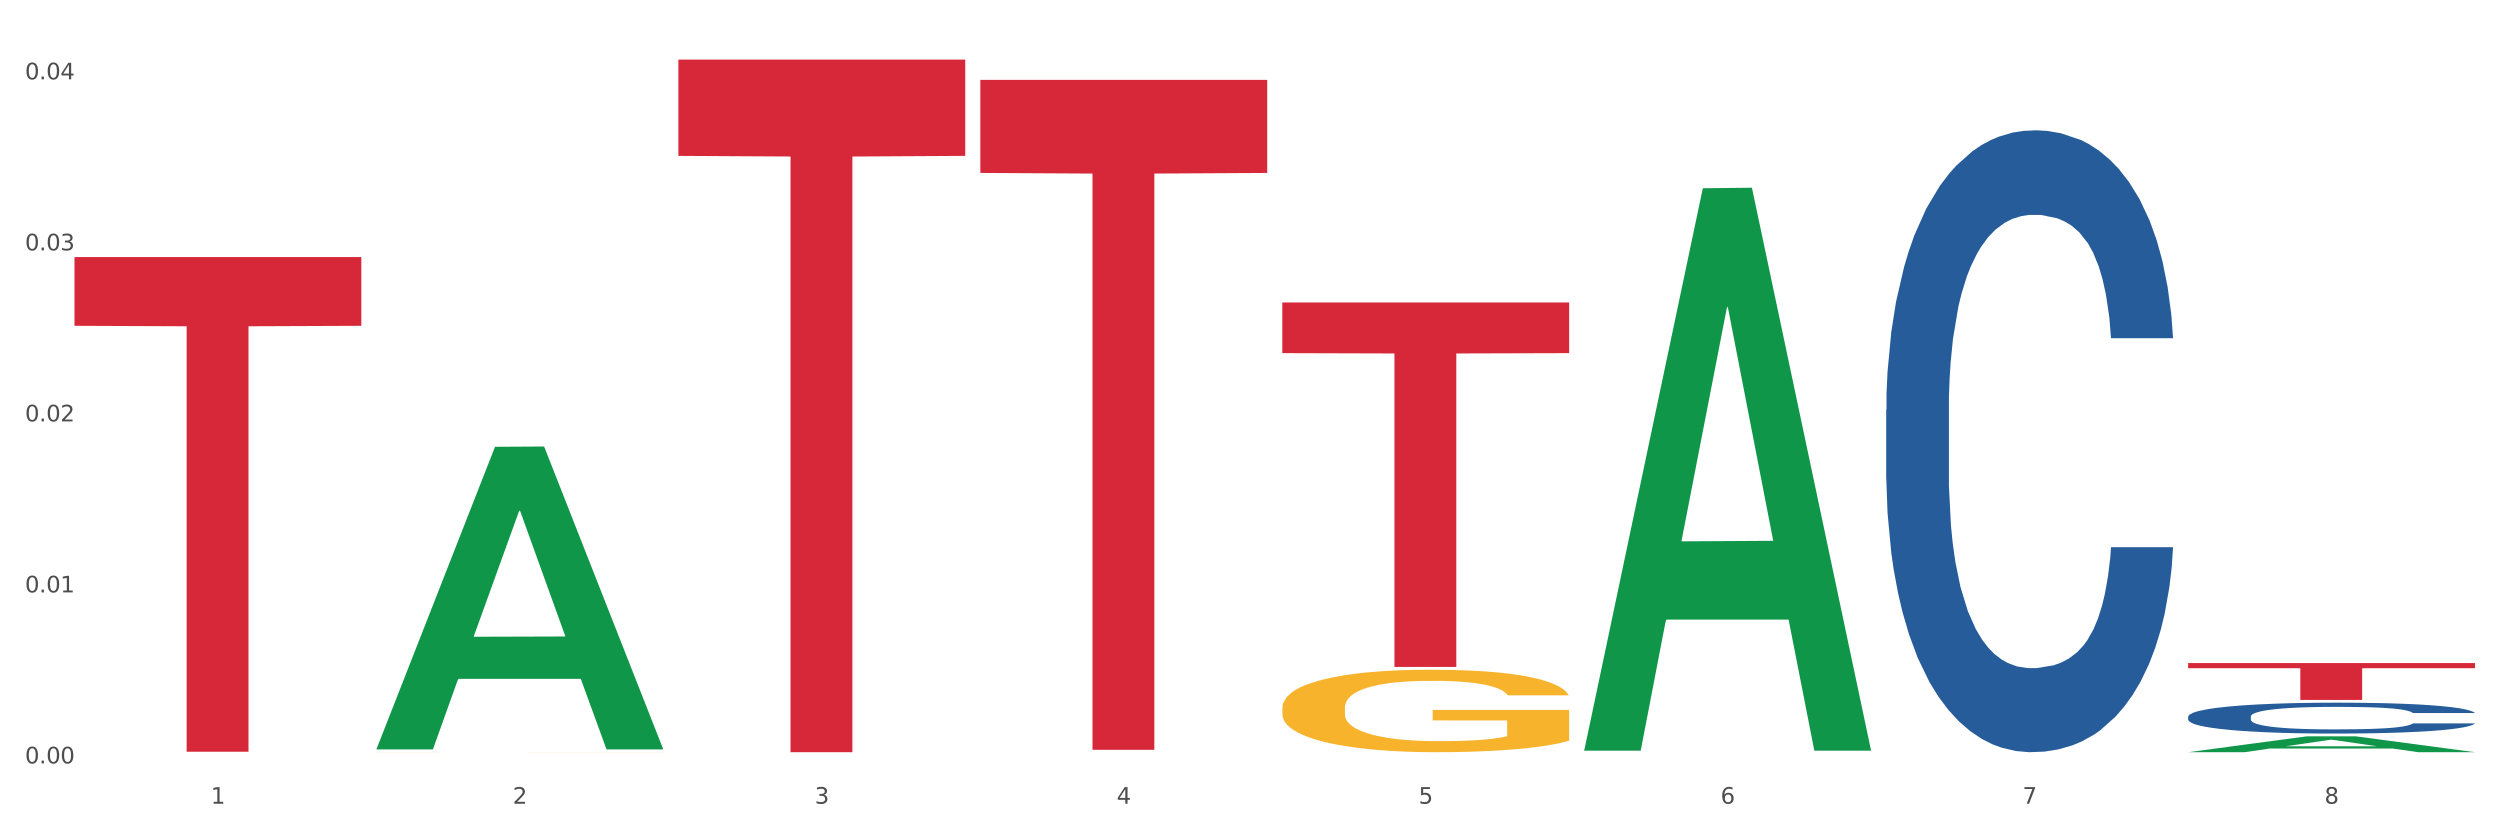
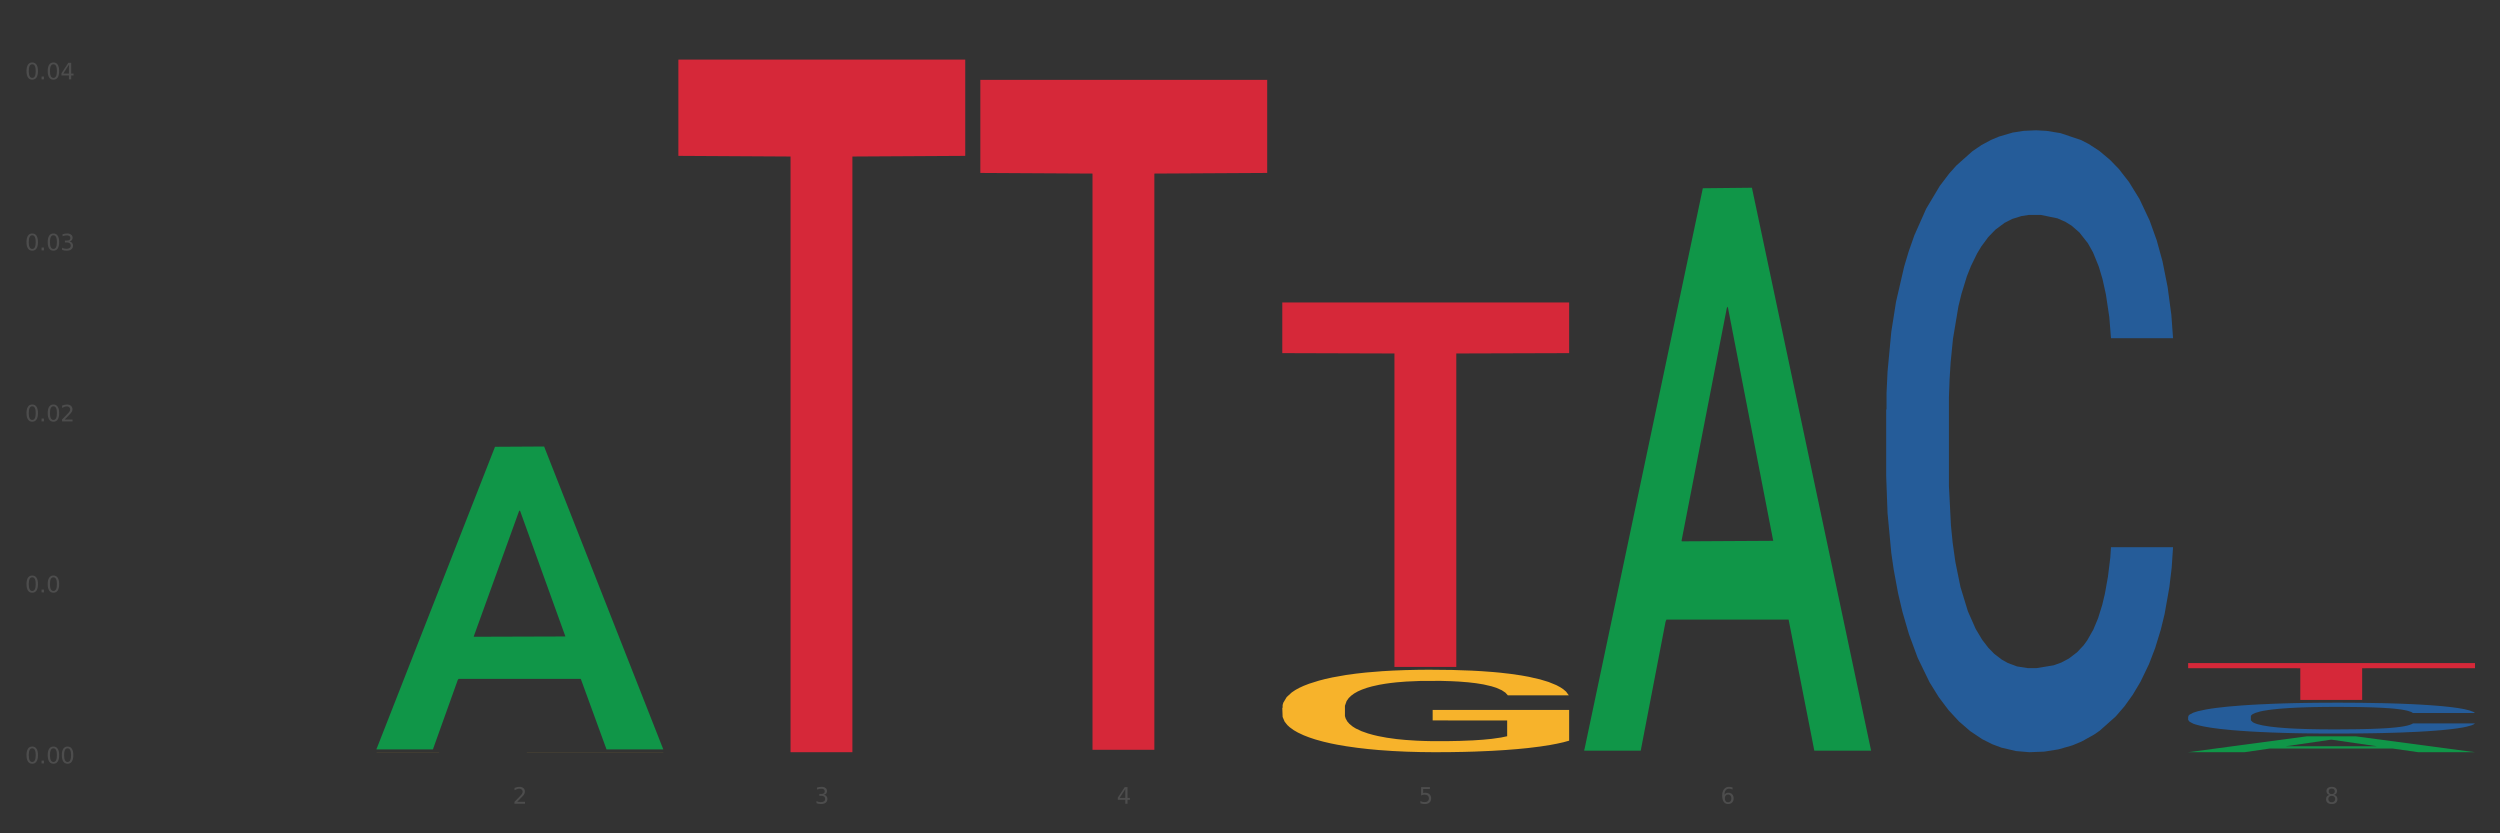
<svg xmlns="http://www.w3.org/2000/svg" xmlns:xlink="http://www.w3.org/1999/xlink" width="1080pt" height="360pt" viewBox="0 0 1080 360" version="1.1">
  <rect x="0" y="0" width="1080" height="360" fill="#333333" stroke="none" />
  <defs>
    <style type="text/css">*{stroke-linejoin: round; stroke-linecap: butt}</style>
  </defs>
  <g id="figure_1">
    <g id="patch_1">
-       <path d="M 0 360  L 1080 360  L 1080 0  L 0 0  z " style="fill: #ffffff; stroke: #ffffff; stroke-linejoin: miter" />
-     </g>
+       </g>
    <g id="axes_1">
      <g id="matplotlib.axis_1">
        <g id="xtick_1">
          <g id="text_1">
            <g style="fill: #4d4d4d" transform="translate(91.082 347.204) scale(0.096 -0.096)">
              <defs>
-                 <path id="DejaVuSans-31" d="M 794 531  L 1825 531  L 1825 4091  L 703 3866  L 703 4441  L 1819 4666  L 2450 4666  L 2450 531  L 3481 531  L 3481 0  L 794 0  L 794 531  z " transform="scale(0.016)" />
-               </defs>
+                 </defs>
              <use xlink:href="#DejaVuSans-31" />
            </g>
          </g>
        </g>
        <g id="xtick_2">
          <g id="text_2">
            <g style="fill: #4d4d4d" transform="translate(221.525 347.204) scale(0.096 -0.096)">
              <defs>
                <path id="DejaVuSans-32" d="M 1228 531  L 3431 531  L 3431 0  L 469 0  L 469 531  Q 828 903 1448 1529  Q 2069 2156 2228 2338  Q 2531 2678 2651 2914  Q 2772 3150 2772 3378  Q 2772 3750 2511 3984  Q 2250 4219 1831 4219  Q 1534 4219 1204 4116  Q 875 4013 500 3803  L 500 4441  Q 881 4594 1212 4672  Q 1544 4750 1819 4750  Q 2544 4750 2975 4387  Q 3406 4025 3406 3419  Q 3406 3131 3298 2873  Q 3191 2616 2906 2266  Q 2828 2175 2409 1742  Q 1991 1309 1228 531  z " transform="scale(0.016)" />
              </defs>
              <use xlink:href="#DejaVuSans-32" />
            </g>
          </g>
        </g>
        <g id="xtick_3">
          <g id="text_3">
            <g style="fill: #4d4d4d" transform="translate(351.968 347.204) scale(0.096 -0.096)">
              <defs>
                <path id="DejaVuSans-33" d="M 2597 2516  Q 3050 2419 3304 2112  Q 3559 1806 3559 1356  Q 3559 666 3084 287  Q 2609 -91 1734 -91  Q 1441 -91 1130 -33  Q 819 25 488 141  L 488 750  Q 750 597 1062 519  Q 1375 441 1716 441  Q 2309 441 2620 675  Q 2931 909 2931 1356  Q 2931 1769 2642 2001  Q 2353 2234 1838 2234  L 1294 2234  L 1294 2753  L 1863 2753  Q 2328 2753 2575 2939  Q 2822 3125 2822 3475  Q 2822 3834 2567 4026  Q 2313 4219 1838 4219  Q 1578 4219 1281 4162  Q 984 4106 628 3988  L 628 4550  Q 988 4650 1302 4700  Q 1616 4750 1894 4750  Q 2613 4750 3031 4423  Q 3450 4097 3450 3541  Q 3450 3153 3228 2886  Q 3006 2619 2597 2516  z " transform="scale(0.016)" />
              </defs>
              <use xlink:href="#DejaVuSans-33" />
            </g>
          </g>
        </g>
        <g id="xtick_4">
          <g id="text_4">
            <g style="fill: #4d4d4d" transform="translate(482.412 347.204) scale(0.096 -0.096)">
              <defs>
                <path id="DejaVuSans-34" d="M 2419 4116  L 825 1625  L 2419 1625  L 2419 4116  z M 2253 4666  L 3047 4666  L 3047 1625  L 3713 1625  L 3713 1100  L 3047 1100  L 3047 0  L 2419 0  L 2419 1100  L 313 1100  L 313 1709  L 2253 4666  z " transform="scale(0.016)" />
              </defs>
              <use xlink:href="#DejaVuSans-34" />
            </g>
          </g>
        </g>
        <g id="xtick_5">
          <g id="text_5">
            <g style="fill: #4d4d4d" transform="translate(612.855 347.204) scale(0.096 -0.096)">
              <defs>
                <path id="DejaVuSans-35" d="M 691 4666  L 3169 4666  L 3169 4134  L 1269 4134  L 1269 2991  Q 1406 3038 1543 3061  Q 1681 3084 1819 3084  Q 2600 3084 3056 2656  Q 3513 2228 3513 1497  Q 3513 744 3044 326  Q 2575 -91 1722 -91  Q 1428 -91 1123 -41  Q 819 9 494 109  L 494 744  Q 775 591 1075 516  Q 1375 441 1709 441  Q 2250 441 2565 725  Q 2881 1009 2881 1497  Q 2881 1984 2565 2268  Q 2250 2553 1709 2553  Q 1456 2553 1204 2497  Q 953 2441 691 2322  L 691 4666  z " transform="scale(0.016)" />
              </defs>
              <use xlink:href="#DejaVuSans-35" />
            </g>
          </g>
        </g>
        <g id="xtick_6">
          <g id="text_6">
            <g style="fill: #4d4d4d" transform="translate(743.299 347.204) scale(0.096 -0.096)">
              <defs>
                <path id="DejaVuSans-36" d="M 2113 2584  Q 1688 2584 1439 2293  Q 1191 2003 1191 1497  Q 1191 994 1439 701  Q 1688 409 2113 409  Q 2538 409 2786 701  Q 3034 994 3034 1497  Q 3034 2003 2786 2293  Q 2538 2584 2113 2584  z M 3366 4563  L 3366 3988  Q 3128 4100 2886 4159  Q 2644 4219 2406 4219  Q 1781 4219 1451 3797  Q 1122 3375 1075 2522  Q 1259 2794 1537 2939  Q 1816 3084 2150 3084  Q 2853 3084 3261 2657  Q 3669 2231 3669 1497  Q 3669 778 3244 343  Q 2819 -91 2113 -91  Q 1303 -91 875 529  Q 447 1150 447 2328  Q 447 3434 972 4092  Q 1497 4750 2381 4750  Q 2619 4750 2861 4703  Q 3103 4656 3366 4563  z " transform="scale(0.016)" />
              </defs>
              <use xlink:href="#DejaVuSans-36" />
            </g>
          </g>
        </g>
        <g id="xtick_7">
          <g id="text_7">
            <g style="fill: #4d4d4d" transform="translate(873.742 347.204) scale(0.096 -0.096)">
              <defs>
-                 <path id="DejaVuSans-37" d="M 525 4666  L 3525 4666  L 3525 4397  L 1831 0  L 1172 0  L 2766 4134  L 525 4134  L 525 4666  z " transform="scale(0.016)" />
-               </defs>
+                 </defs>
              <use xlink:href="#DejaVuSans-37" />
            </g>
          </g>
        </g>
        <g id="xtick_8">
          <g id="text_8">
            <g style="fill: #4d4d4d" transform="translate(1004.185 347.204) scale(0.096 -0.096)">
              <defs>
                <path id="DejaVuSans-38" d="M 2034 2216  Q 1584 2216 1326 1975  Q 1069 1734 1069 1313  Q 1069 891 1326 650  Q 1584 409 2034 409  Q 2484 409 2743 651  Q 3003 894 3003 1313  Q 3003 1734 2745 1975  Q 2488 2216 2034 2216  z M 1403 2484  Q 997 2584 770 2862  Q 544 3141 544 3541  Q 544 4100 942 4425  Q 1341 4750 2034 4750  Q 2731 4750 3128 4425  Q 3525 4100 3525 3541  Q 3525 3141 3298 2862  Q 3072 2584 2669 2484  Q 3125 2378 3379 2068  Q 3634 1759 3634 1313  Q 3634 634 3220 271  Q 2806 -91 2034 -91  Q 1263 -91 848 271  Q 434 634 434 1313  Q 434 1759 690 2068  Q 947 2378 1403 2484  z M 1172 3481  Q 1172 3119 1398 2916  Q 1625 2713 2034 2713  Q 2441 2713 2670 2916  Q 2900 3119 2900 3481  Q 2900 3844 2670 4047  Q 2441 4250 2034 4250  Q 1625 4250 1398 4047  Q 1172 3844 1172 3481  z " transform="scale(0.016)" />
              </defs>
              <use xlink:href="#DejaVuSans-38" />
            </g>
          </g>
        </g>
        <g id="xtick_9" />
        <g id="xtick_10" />
        <g id="xtick_11" />
        <g id="xtick_12" />
        <g id="xtick_13" />
        <g id="xtick_14" />
        <g id="xtick_15" />
      </g>
      <g id="matplotlib.axis_2">
        <g id="ytick_1">
          <g id="text_9">
            <g style="fill: #4d4d4d" transform="translate(10.8 329.798) scale(0.096 -0.096)">
              <defs>
                <path id="DejaVuSans-30" d="M 2034 4250  Q 1547 4250 1301 3770  Q 1056 3291 1056 2328  Q 1056 1369 1301 889  Q 1547 409 2034 409  Q 2525 409 2770 889  Q 3016 1369 3016 2328  Q 3016 3291 2770 3770  Q 2525 4250 2034 4250  z M 2034 4750  Q 2819 4750 3233 4129  Q 3647 3509 3647 2328  Q 3647 1150 3233 529  Q 2819 -91 2034 -91  Q 1250 -91 836 529  Q 422 1150 422 2328  Q 422 3509 836 4129  Q 1250 4750 2034 4750  z " transform="scale(0.016)" />
                <path id="DejaVuSans-2e" d="M 684 794  L 1344 794  L 1344 0  L 684 0  L 684 794  z " transform="scale(0.016)" />
              </defs>
              <use xlink:href="#DejaVuSans-30" />
              <use xlink:href="#DejaVuSans-2e" transform="translate(63.623 0)" />
              <use xlink:href="#DejaVuSans-30" transform="translate(95.41 0)" />
              <use xlink:href="#DejaVuSans-30" transform="translate(159.033 0)" />
            </g>
          </g>
        </g>
        <g id="ytick_2">
          <g id="text_10">
            <g style="fill: #4d4d4d" transform="translate(10.8 255.92) scale(0.096 -0.096)">
              <use xlink:href="#DejaVuSans-30" />
              <use xlink:href="#DejaVuSans-2e" transform="translate(63.623 0)" />
              <use xlink:href="#DejaVuSans-30" transform="translate(95.41 0)" />
              <use xlink:href="#DejaVuSans-31" transform="translate(159.033 0)" />
            </g>
          </g>
        </g>
        <g id="ytick_3">
          <g id="text_11">
            <g style="fill: #4d4d4d" transform="translate(10.8 182.041) scale(0.096 -0.096)">
              <use xlink:href="#DejaVuSans-30" />
              <use xlink:href="#DejaVuSans-2e" transform="translate(63.623 0)" />
              <use xlink:href="#DejaVuSans-30" transform="translate(95.41 0)" />
              <use xlink:href="#DejaVuSans-32" transform="translate(159.033 0)" />
            </g>
          </g>
        </g>
        <g id="ytick_4">
          <g id="text_12">
            <g style="fill: #4d4d4d" transform="translate(10.8 108.162) scale(0.096 -0.096)">
              <use xlink:href="#DejaVuSans-30" />
              <use xlink:href="#DejaVuSans-2e" transform="translate(63.623 0)" />
              <use xlink:href="#DejaVuSans-30" transform="translate(95.41 0)" />
              <use xlink:href="#DejaVuSans-33" transform="translate(159.033 0)" />
            </g>
          </g>
        </g>
        <g id="ytick_5">
          <g id="text_13">
            <g style="fill: #4d4d4d" transform="translate(10.8 34.284) scale(0.096 -0.096)">
              <use xlink:href="#DejaVuSans-30" />
              <use xlink:href="#DejaVuSans-2e" transform="translate(63.623 0)" />
              <use xlink:href="#DejaVuSans-30" transform="translate(95.41 0)" />
              <use xlink:href="#DejaVuSans-34" transform="translate(159.033 0)" />
            </g>
          </g>
        </g>
        <g id="ytick_6" />
        <g id="ytick_7" />
        <g id="ytick_8" />
        <g id="ytick_9" />
      </g>
      <g id="PolyCollection_1">
        <path d="M 162.618 323.481  L 162.746 323.358  L 213.848 193.013  L 235.055 192.89  L 286.54 323.726  L 262.011 323.726  L 250.896 293.259  L 198.134 293.259  L 197.751 293.751  L 187.019 323.726  L 162.618 323.726  L 162.618 323.481  L 204.777 275.077  L 244.253 274.955  L 224.707 220.777  L 224.451 220.532  L 224.196 220.9  L 204.649 274.955  L 204.777 275.077  L 162.618 323.481  z " clip-path="url(#pb62d3eb913)" style="fill: #109648" />
        <path d="M 423.505 34.489  L 547.426 34.489  L 547.426 74.71  L 498.68 74.982  L 498.68 323.919  L 471.958 323.919  L 471.958 74.982  L 423.505 74.71  L 423.505 34.761  L 423.505 34.489  z " clip-path="url(#pb62d3eb913)" style="fill: #d62839" />
        <path d="M 553.949 130.671  L 677.87 130.671  L 677.87 152.552  L 629.124 152.7  L 629.124 288.124  L 602.401 288.124  L 602.401 152.7  L 553.949 152.552  L 553.949 130.819  L 553.949 130.671  z " clip-path="url(#pb62d3eb913)" style="fill: #d62839" />
        <path d="M 945.279 286.451  L 1069.2 286.451  L 1069.2 288.662  L 1020.454 288.677  L 1020.454 302.359  L 993.731 302.359  L 993.731 288.677  L 945.279 288.662  L 945.279 286.466  L 945.279 286.451  z " clip-path="url(#pb62d3eb913)" style="fill: #d62839" />
        <path d="M 162.618 324.935  L 162.765 324.935  L 162.765 324.934  L 163.057 324.934  L 164.52 324.933  L 166.715 324.932  L 168.324 324.932  L 169.934 324.931  L 171.836 324.931  L 174.177 324.93  L 178.419 324.93  L 181.053 324.93  L 184.272 324.929  L 190.124 324.929  L 194.367 324.929  L 198.756 324.928  L 205.925 324.928  L 210.607 324.928  L 215.581 324.928  L 221.58 324.928  L 226.115 324.928  L 236.064 324.928  L 244.55 324.928  L 248.646 324.928  L 253.913 324.928  L 256.693 324.928  L 261.229 324.929  L 265.91 324.929  L 269.129 324.929  L 273.957 324.93  L 277.615 324.93  L 280.98 324.931  L 282.736 324.931  L 284.052 324.931  L 285.223 324.932  L 286.393 324.933  L 260.058 324.933  L 259.034 324.932  L 257.425 324.932  L 255.084 324.931  L 253.036 324.931  L 249.524 324.931  L 246.305 324.93  L 242.94 324.93  L 238.844 324.93  L 235.625 324.93  L 231.09 324.93  L 222.165 324.93  L 216.166 324.93  L 212.07 324.93  L 209.436 324.93  L 207.095 324.93  L 204.462 324.931  L 201.389 324.931  L 199.195 324.931  L 197 324.932  L 195.245 324.932  L 193.635 324.932  L 192.319 324.933  L 191.294 324.933  L 190.417 324.934  L 189.685 324.934  L 189.685 324.936  L 189.978 324.937  L 190.709 324.937  L 191.587 324.938  L 193.05 324.938  L 194.367 324.938  L 196.854 324.939  L 199.634 324.939  L 201.828 324.94  L 204.023 324.94  L 207.827 324.94  L 212.07 324.94  L 215.727 324.941  L 220.702 324.941  L 224.067 324.941  L 226.993 324.941  L 234.162 324.941  L 239.283 324.941  L 244.989 324.941  L 249.378 324.94  L 253.036 324.94  L 257.132 324.94  L 259.766 324.94  L 259.766 324.937  L 227.578 324.937  L 227.578 324.935  L 286.54 324.935  L 286.54 324.941  L 284.052 324.941  L 281.273 324.941  L 278.346 324.941  L 273.957 324.942  L 268.69 324.942  L 264.008 324.942  L 259.034 324.942  L 253.182 324.942  L 245.574 324.943  L 240.892 324.943  L 235.04 324.943  L 228.164 324.943  L 222.165 324.943  L 216.313 324.943  L 210.168 324.943  L 204.169 324.942  L 199.634 324.942  L 195.098 324.942  L 190.27 324.942  L 186.466 324.941  L 183.54 324.941  L 180.321 324.941  L 176.81 324.94  L 174.177 324.94  L 171.836 324.94  L 169.348 324.939  L 167.593 324.939  L 165.837 324.938  L 164.813 324.938  L 163.643 324.937  L 162.765 324.936  L 162.618 324.935  z " clip-path="url(#pb62d3eb913)" style="fill: #f7b32b" />
        <path d="M 553.949 305.787  L 554.095 305.755  L 554.095 304.584  L 554.388 303.575  L 555.851 301.135  L 558.045 299.118  L 559.655 298.044  L 561.264 297.166  L 563.166 296.288  L 565.507 295.377  L 569.75 294.043  L 572.383 293.36  L 575.602 292.644  L 581.454 291.603  L 585.697 291.017  L 590.086 290.529  L 597.255 289.944  L 601.937 289.683  L 606.911 289.488  L 612.91 289.358  L 617.445 289.326  L 627.394 289.423  L 635.88 289.716  L 639.977 289.944  L 645.244 290.334  L 648.023 290.594  L 652.559 291.115  L 657.241 291.798  L 660.459 292.384  L 665.287 293.49  L 668.945 294.596  L 672.31 295.962  L 674.066 296.906  L 675.383 297.784  L 676.553 298.793  L 677.724 300.387  L 651.388 300.387  L 650.364 299.248  L 648.755 298.175  L 646.414 297.134  L 644.366 296.483  L 640.854 295.67  L 637.636 295.149  L 634.271 294.759  L 630.174 294.433  L 626.955 294.271  L 622.42 294.14  L 613.495 294.173  L 607.497 294.433  L 603.4 294.759  L 600.767 295.051  L 598.426 295.377  L 595.792 295.832  L 592.72 296.515  L 590.525 297.134  L 588.331 297.914  L 586.575 298.695  L 584.965 299.606  L 583.649 300.582  L 582.625 301.591  L 581.747 302.827  L 581.015 304.876  L 581.015 309.334  L 581.308 310.342  L 582.039 311.676  L 582.917 312.684  L 584.38 313.888  L 585.697 314.702  L 588.184 315.873  L 590.964 316.849  L 593.159 317.467  L 595.353 317.987  L 599.157 318.703  L 603.4 319.289  L 607.058 319.647  L 612.032 319.972  L 615.397 320.102  L 618.323 320.167  L 625.492 320.167  L 630.613 320.07  L 636.319 319.842  L 640.708 319.549  L 644.366 319.191  L 648.462 318.606  L 651.096 318.052  L 651.096 311.253  L 618.908 311.22  L 618.908 306.698  L 677.87 306.698  L 677.87 319.972  L 675.383 320.655  L 672.603 321.273  L 669.677 321.826  L 665.287 322.51  L 660.02 323.16  L 655.339 323.616  L 650.364 324.006  L 644.512 324.364  L 636.904 324.689  L 632.222 324.819  L 626.37 324.917  L 619.494 324.95  L 613.495 324.884  L 607.643 324.722  L 601.498 324.429  L 595.5 324.006  L 590.964 323.583  L 586.429 323.063  L 581.6 322.379  L 577.796 321.729  L 574.87 321.143  L 571.652 320.395  L 568.14 319.419  L 565.507 318.54  L 563.166 317.63  L 560.679 316.458  L 558.923 315.45  L 557.167 314.181  L 556.143 313.238  L 554.973 311.774  L 554.095 309.724  L 553.949 305.787  z " clip-path="url(#pb62d3eb913)" style="fill: #f7b32b" />
-         <path d="M 32.175 111.05  L 156.096 111.05  L 156.096 140.749  L 107.35 140.95  L 107.35 324.76  L 80.628 324.76  L 80.628 140.95  L 32.175 140.749  L 32.175 111.251  L 32.175 111.05  z " clip-path="url(#pb62d3eb913)" style="fill: #d62839" />
        <path d="M 293.062 25.759  L 416.983 25.759  L 416.983 67.337  L 368.237 67.618  L 368.237 324.95  L 341.514 324.95  L 341.514 67.618  L 293.062 67.337  L 293.062 26.04  L 293.062 25.759  z " clip-path="url(#pb62d3eb913)" style="fill: #d62839" />
        <path d="M 945.279 309.552  L 945.425 309.54  L 945.425 309.199  L 945.865 308.736  L 947.476 307.884  L 949.527 307.239  L 953.042 306.484  L 954.946 306.167  L 957.437 305.814  L 962.563 305.241  L 968.422 304.754  L 972.524 304.487  L 975.6 304.316  L 982.484 304.012  L 986.439 303.878  L 990.541 303.768  L 994.056 303.695  L 999.915 303.61  L 1004.603 303.573  L 1010.022 303.561  L 1014.563 303.573  L 1020.569 303.622  L 1029.358 303.768  L 1032.727 303.853  L 1037.268 303.999  L 1041.955 304.194  L 1045.763 304.389  L 1050.158 304.669  L 1054.699 305.034  L 1059.093 305.497  L 1062.169 305.923  L 1064.659 306.374  L 1066.856 306.922  L 1068.468 307.519  L 1069.2 308.018  L 1042.394 308.018  L 1041.662 307.567  L 1040.197 307.08  L 1038.732 306.751  L 1037.121 306.484  L 1034.631 306.179  L 1032.434 305.984  L 1028.772 305.753  L 1025.403 305.607  L 1022.62 305.522  L 1019.251 305.449  L 1012.073 305.375  L 1006.946 305.375  L 1003.724 305.4  L 999.769 305.461  L 996.4 305.546  L 992.445 305.692  L 989.369 305.85  L 986.293 306.057  L 984.535 306.204  L 981.899 306.471  L 980.141 306.691  L 977.797 307.068  L 976.479 307.336  L 974.135 308.03  L 973.11 308.542  L 972.67 308.895  L 972.377 309.284  L 972.377 311.184  L 973.256 312.036  L 973.989 312.402  L 975.16 312.816  L 977.358 313.352  L 980.58 313.875  L 983.949 314.253  L 986.732 314.484  L 989.369 314.655  L 992.006 314.789  L 995.228 314.91  L 997.865 314.983  L 1001.82 315.056  L 1006.507 315.093  L 1010.169 315.093  L 1017.639 315.032  L 1021.008 314.971  L 1024.231 314.886  L 1027.746 314.752  L 1030.53 314.606  L 1032.141 314.496  L 1034.777 314.265  L 1036.828 314.021  L 1038.586 313.741  L 1039.758 313.498  L 1041.076 313.132  L 1042.101 312.718  L 1042.394 312.499  L 1069.2 312.499  L 1068.614 312.938  L 1067.589 313.364  L 1065.538 313.936  L 1063.927 314.265  L 1061.437 314.667  L 1058.8 315.008  L 1055.138 315.385  L 1051.769 315.665  L 1048.254 315.909  L 1044.445 316.128  L 1037.561 316.433  L 1035.07 316.518  L 1029.797 316.664  L 1025.696 316.749  L 1019.69 316.834  L 1013.538 316.883  L 1007.093 316.895  L 1001.38 316.871  L 995.082 316.798  L 991.127 316.725  L 986.732 316.615  L 981.606 316.445  L 976.772 316.238  L 972.231 315.994  L 967.983 315.714  L 964.028 315.397  L 958.901 314.874  L 955.093 314.362  L 952.31 313.887  L 950.406 313.486  L 948.501 312.974  L 947.476 312.621  L 945.865 311.769  L 945.279 310.977  L 945.279 309.552  z " clip-path="url(#pb62d3eb913)" style="fill: #255c99" />
        <path d="M 814.835 177.002  L 814.982 176.757  L 814.982 169.887  L 815.421 160.564  L 817.033 143.389  L 819.083 130.385  L 822.599 115.174  L 824.503 108.794  L 826.993 101.679  L 832.12 90.148  L 837.979 80.334  L 842.08 74.936  L 845.157 71.501  L 852.041 65.367  L 855.996 62.668  L 860.097 60.46  L 863.613 58.988  L 869.472 57.27  L 874.159 56.534  L 879.579 56.289  L 884.12 56.534  L 890.126 57.516  L 898.914 60.46  L 902.283 62.178  L 906.824 65.122  L 911.512 69.047  L 915.32 72.973  L 919.714 78.616  L 924.255 85.977  L 928.65 95.3  L 931.726 103.887  L 934.216 112.965  L 936.413 124.006  L 938.024 136.028  L 938.757 146.088  L 911.951 146.088  L 911.219 137.01  L 909.754 127.196  L 908.289 120.571  L 906.678 115.174  L 904.188 109.04  L 901.99 105.114  L 898.328 100.452  L 894.959 97.508  L 892.176 95.791  L 888.807 94.319  L 881.63 92.847  L 876.503 92.847  L 873.28 93.337  L 869.326 94.564  L 865.957 96.281  L 862.002 99.226  L 858.926 102.415  L 855.849 106.586  L 854.092 109.53  L 851.455 114.928  L 849.697 119.345  L 847.354 126.95  L 846.035 132.348  L 843.692 146.333  L 842.666 156.638  L 842.227 163.753  L 841.934 171.605  L 841.934 209.879  L 842.813 227.054  L 843.545 234.415  L 844.717 242.757  L 846.914 253.552  L 850.137 264.102  L 853.506 271.708  L 856.289 276.37  L 858.926 279.805  L 861.562 282.504  L 864.785 284.957  L 867.421 286.429  L 871.376 287.901  L 876.064 288.637  L 879.726 288.637  L 887.196 287.411  L 890.565 286.184  L 893.788 284.466  L 897.303 281.768  L 900.086 278.823  L 901.697 276.615  L 904.334 271.953  L 906.385 267.046  L 908.142 261.403  L 909.314 256.496  L 910.633 249.136  L 911.658 240.794  L 911.951 236.377  L 938.757 236.377  L 938.171 245.21  L 937.145 253.797  L 935.095 265.329  L 933.483 271.953  L 930.993 280.05  L 928.357 286.92  L 924.695 294.526  L 921.326 300.169  L 917.81 305.076  L 914.002 309.492  L 907.117 315.626  L 904.627 317.344  L 899.354 320.288  L 895.252 322.005  L 889.247 323.723  L 883.095 324.704  L 876.65 324.95  L 870.937 324.459  L 864.638 322.987  L 860.683 321.515  L 856.289 319.306  L 851.162 315.871  L 846.328 311.7  L 841.788 306.793  L 837.54 301.15  L 833.585 294.771  L 828.458 284.221  L 824.649 273.916  L 821.866 264.348  L 819.962 256.251  L 818.058 245.946  L 817.033 238.831  L 815.421 221.656  L 814.835 205.708  L 814.835 177.002  z " clip-path="url(#pb62d3eb913)" style="fill: #255c99" />
        <path d="M 945.279 324.937  L 945.407 324.93  L 996.508 318.103  L 1017.715 318.097  L 1069.2 324.95  L 1044.671 324.95  L 1033.557 323.354  L 980.794 323.354  L 980.411 323.379  L 969.68 324.95  L 945.279 324.95  L 945.279 324.937  L 987.438 322.401  L 1026.913 322.395  L 1007.367 319.557  L 1007.112 319.545  L 1006.856 319.564  L 987.31 322.395  L 987.438 322.401  L 945.279 324.937  z " clip-path="url(#pb62d3eb913)" style="fill: #109648" />
        <path d="M 684.392 323.826  L 684.52 323.598  L 735.621 81.326  L 756.828 81.098  L 808.313 324.283  L 783.784 324.283  L 772.67 267.654  L 719.908 267.654  L 719.524 268.567  L 708.793 324.283  L 684.392 324.283  L 684.392 323.826  L 726.551 233.859  L 766.027 233.631  L 746.48 132.932  L 746.225 132.475  L 745.969 133.16  L 726.423 233.631  L 726.551 233.859  L 684.392 323.826  z " clip-path="url(#pb62d3eb913)" style="fill: #109648" />
      </g>
    </g>
  </g>
  <defs>
    <clipPath id="pb62d3eb913">
      <rect x="32.175" y="10.8" width="1037.025" height="329.109" />
    </clipPath>
  </defs>
</svg>